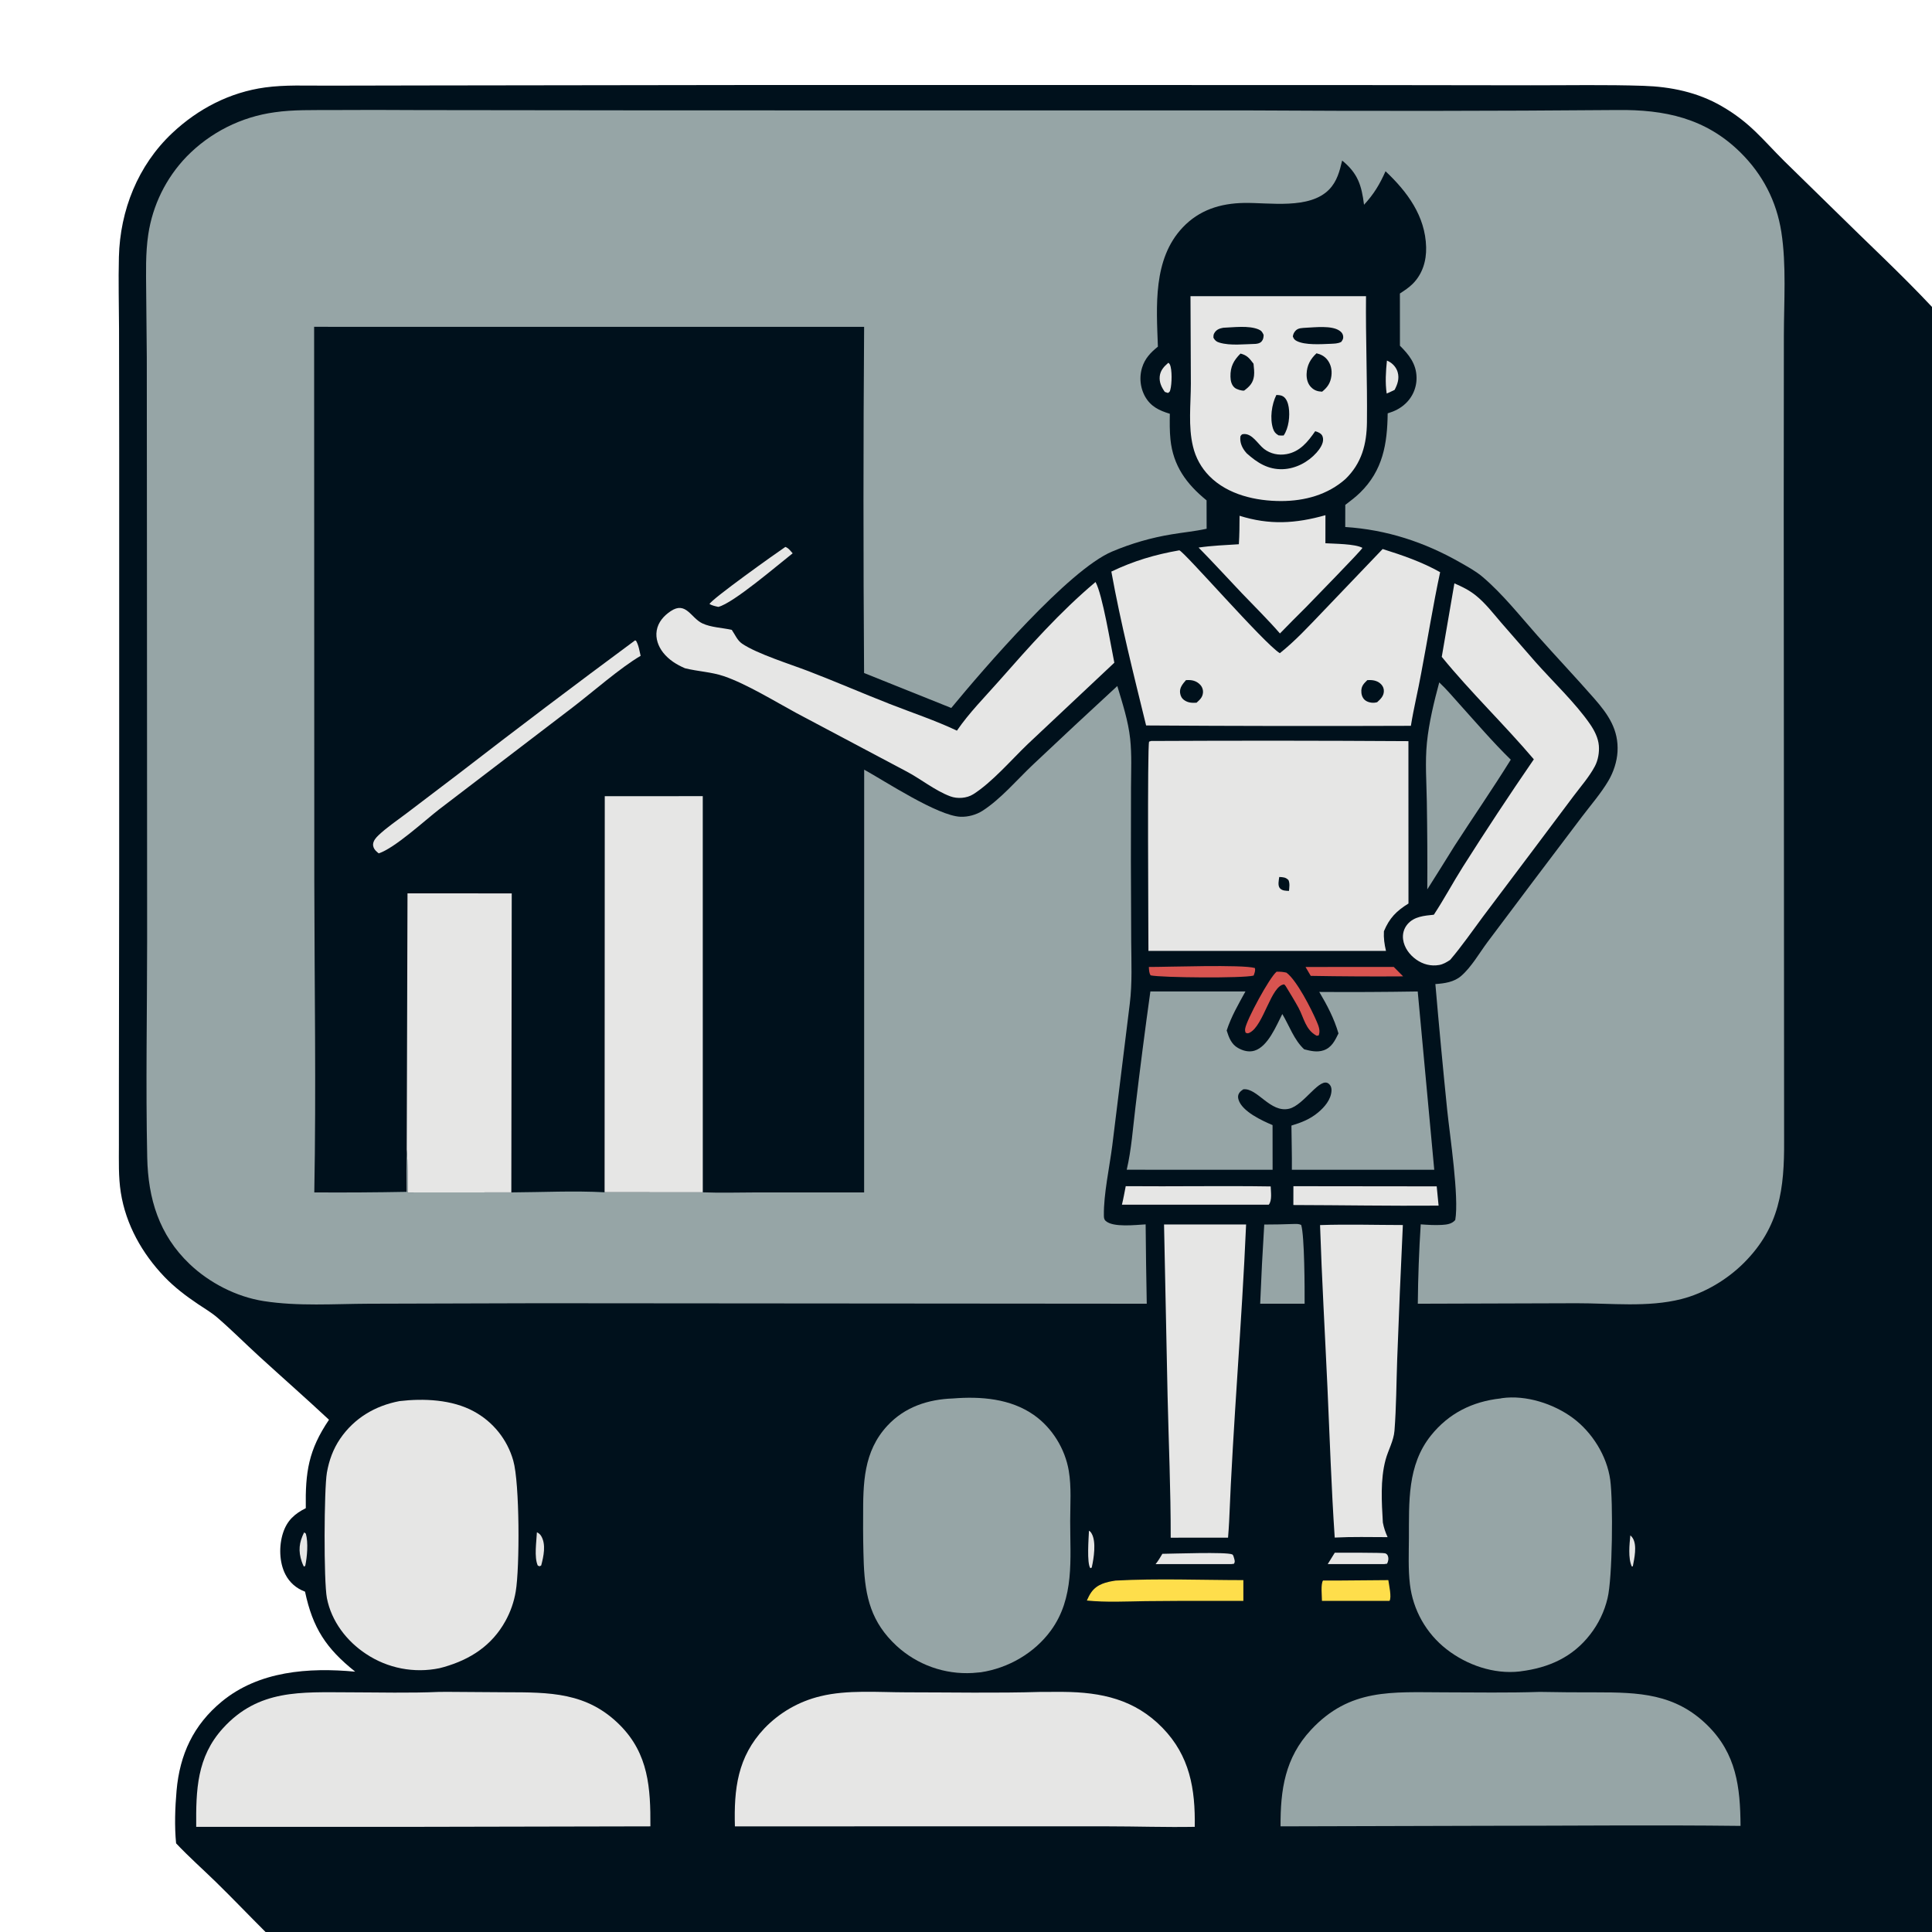
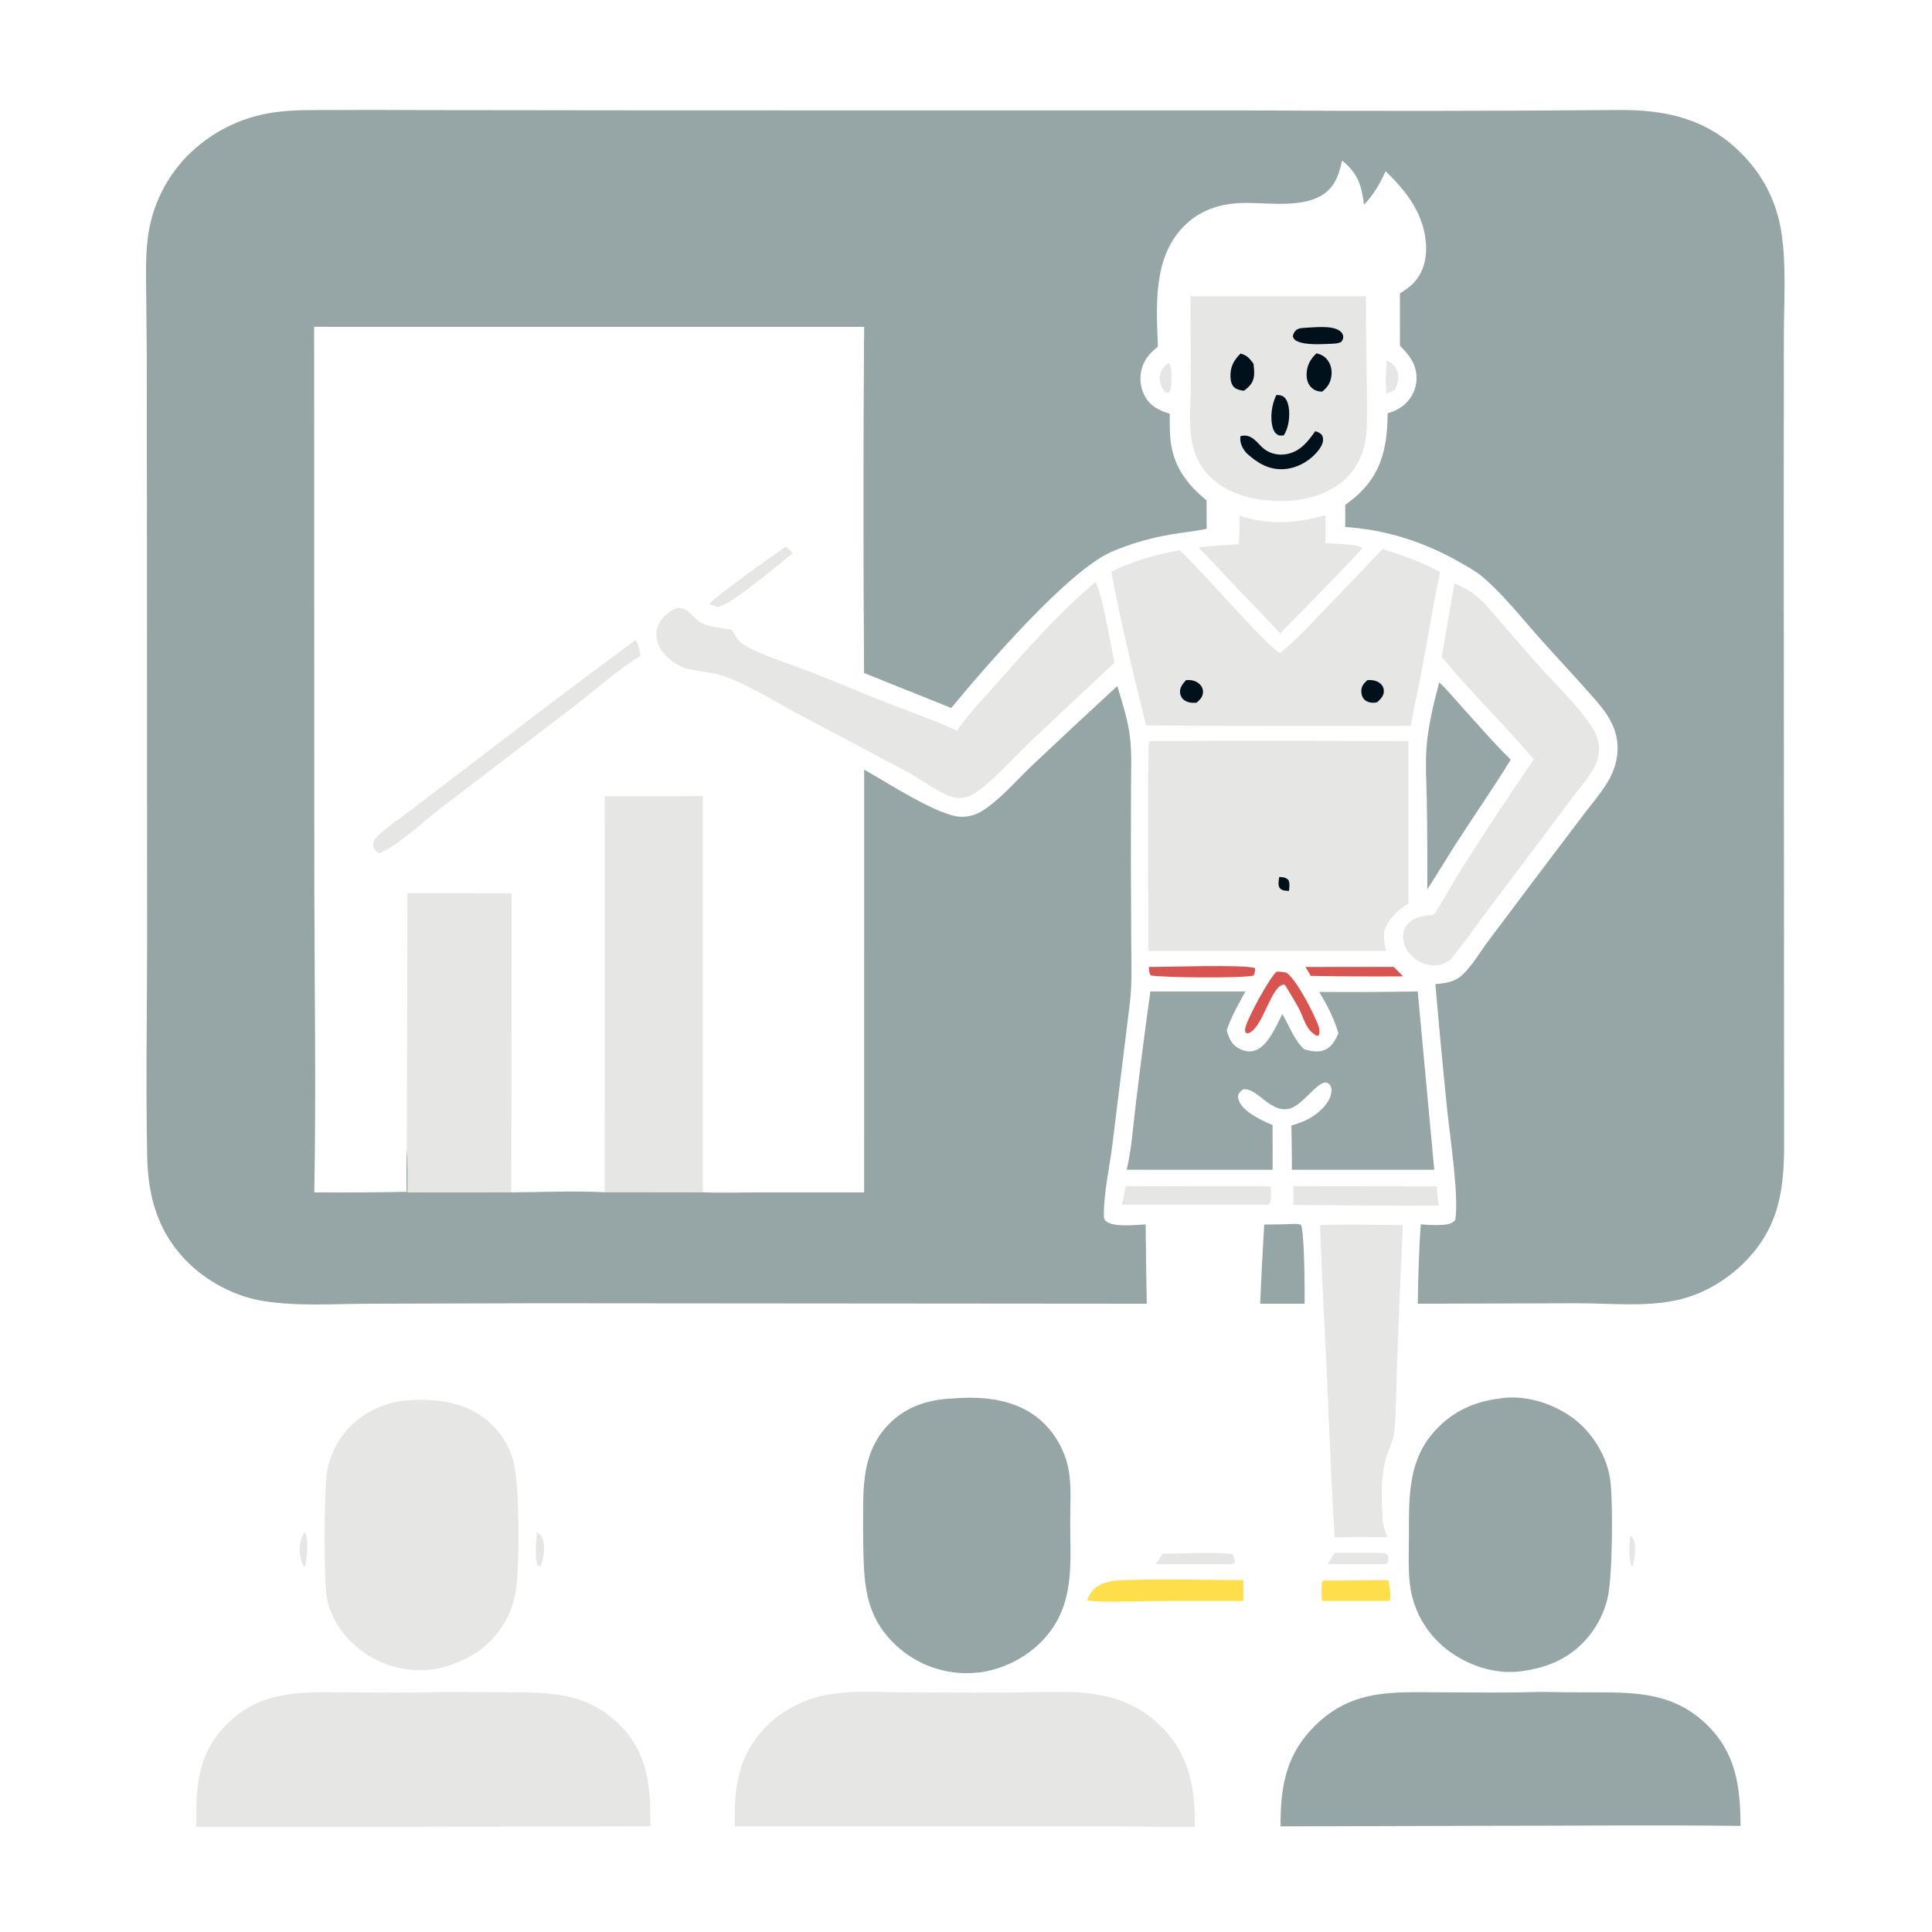
<svg xmlns="http://www.w3.org/2000/svg" width="1024" height="1024">
-   <path fill="#00111C" d="M0 0L1024 0L1024 162.675L1024 1024L140.752 1024L0 1024L0 0ZM0 0L0 1024L140.752 1024C131.973 1015.25 123.424 1006.28 114.554 997.611C107.525 990.745 100.049 984.154 93.333 977C92.445 967.992 92.785 958.115 93.58 949.094C95.269 929.91 102.509 914.29 117.476 901.917C137.203 885.611 163.654 883.721 188.254 886.016C172.815 873.689 165.76 862.896 161.671 843.613C157.104 841.917 153.489 838.814 151.251 834.447C147.962 828.031 147.795 819.265 150.024 812.447C152.164 805.904 156.127 802.343 162.077 799.367C161.792 780.261 163.488 768.578 174.375 752.497C162.193 741.125 149.685 730.139 137.382 718.902C129.975 712.136 122.833 704.95 115.245 698.396C112.077 695.659 108.312 693.467 104.839 691.129C98.57 686.911 92.412 682.239 87.176 676.768C75.34 664.4 66.692 649.06 64.022 632.022C62.727 623.756 63.026 615.271 63.023 606.929L63.021 575.732L63.165 462.648L63.176 238.856L63.093 174.356C63.043 161.651 62.699 148.887 63.02 136.191C63.646 111.449 73.095 87.675 91.229 70.588C104.935 57.673 121.764 48.919 140.519 46.347C151.064 44.901 162.13 45.425 172.769 45.396L223.056 45.295L394.627 45.063L708.332 45.072L811.276 45.206C831.184 45.231 851.191 44.83 871.084 45.487C885.652 45.969 899.703 48.878 912.43 56.216C927.643 64.988 933.968 73.713 945.683 85.374L972.67 111.782C989.777 128.723 1007.53 145.113 1024 162.675L1024 0L0 0Z" />
  <path fill="#E6E6E5" d="M864.11 813.779C864.593 814.177 865.081 814.737 865.41 815.277C867.775 819.152 866.231 826.003 865.426 830.215L864.863 830.222C862.861 825.842 863.657 818.499 864.11 813.779Z" />
-   <path fill="#E6E6E5" d="M577.174 811.305C577.896 811.729 578.159 812.074 578.594 812.821C581.141 817.194 579.728 826.021 578.652 830.776C578.491 831.002 578.174 831.06 577.924 831.183C575.947 828.635 577.02 815.173 577.174 811.305Z" />
  <path fill="#E6E6E5" d="M161.201 812.197L162.105 812.863C163.448 817.622 162.802 825.197 161.774 829.991L161.031 830.301C160.617 829.463 160.253 828.646 159.953 827.759C158.021 822.043 158.506 817.527 161.201 812.197Z" />
  <path fill="#E6E6E5" d="M284.566 812.134C285.507 812.603 286.231 813.14 286.783 814.038C289.553 818.542 288.104 824.968 286.837 829.751L285.953 830.163L285.035 829.773C283.022 825.323 284.363 817.028 284.566 812.134Z" />
  <path fill="#E6E6E5" d="M619.251 192.272C619.639 192.618 619.82 192.71 620.052 193.19C621.323 195.823 621.136 203.554 620.302 206.56C620.011 207.611 619.983 207.699 619.025 208.28L617.379 207.718C615.62 205.226 614.352 202.6 614.682 199.473C615.014 196.331 616.945 194.228 619.251 192.272Z" />
  <path fill="#E6E6E5" d="M735.102 191.11C735.368 191.234 735.637 191.353 735.9 191.483C738.194 192.615 740.112 194.796 740.802 197.271C741.755 200.69 740.745 203.616 739.172 206.643C737.807 207.356 736.381 207.956 734.975 208.585C734.128 202.827 734.507 196.875 735.102 191.11Z" />
  <path fill="#E6E6E5" d="M707.461 822.972C710.609 822.975 732.899 822.883 734.108 823.274C734.821 823.504 735.298 823.914 735.564 824.598C736.115 826.014 735.856 827.467 735.176 828.788L733.625 829.008L703.736 828.994Q705.552 825.954 707.461 822.972Z" />
  <path fill="#E6E6E5" d="M616.082 823.556C621.807 823.502 649.909 822.479 653.073 823.856C653.65 824.107 653.9 825.169 654.061 825.766C654.397 827.005 654.704 827.732 654.011 828.834L652.625 829.002L612.499 829.017C613.878 827.296 614.958 825.446 616.082 823.556Z" />
  <path fill="#D85450" d="M691.949 512.511L738.718 512.489L743.683 517.496Q719.202 517.666 694.725 517.233L691.949 512.511Z" />
  <path fill="#E6E6E5" d="M416.251 289.88C417.884 290.42 419.001 292.014 420.12 293.27C412.29 299.399 388.622 319.749 380.733 321.66C379.047 321.299 377.585 320.982 376.058 320.165C376.881 317.721 411.633 292.95 416.251 289.88Z" />
  <path fill="#D85450" d="M608.902 512.508C618.748 512.544 658.48 511.107 665.105 513.068C665.497 514.534 664.932 515.697 664.457 517.07C659.264 518.57 615.375 518.21 609.866 516.958C608.963 515.666 609.033 514.032 608.902 512.508Z" />
  <path fill="#FEDE4B" d="M701.218 837.721C712.759 837.775 724.302 837.528 735.844 837.498C736.144 839.794 737.737 846.795 736.442 848.504L700.665 848.509C700.664 845.951 699.934 839.661 701.218 837.721Z" />
  <path fill="#D85450" d="M676.631 515.016C678.475 514.99 680.056 515.09 681.851 515.53C687.366 519.639 695.039 534.788 697.872 541.398C698.875 543.738 699.943 546.3 698.929 548.798L697.877 548.972C691.94 545.894 691.107 539.449 688.235 534.146C686.115 530.231 683.718 526.429 681.425 522.612L680.684 521.749C673.684 522.167 669.779 543.659 662.363 547.323C661.348 547.824 661.21 547.745 660.22 547.371C659.913 546.551 659.843 546.08 659.969 545.19C660.604 540.716 672.868 518.024 676.631 515.016Z" />
  <path fill="#E6E6E5" d="M596.663 628.694C622.27 628.926 647.891 628.435 673.495 628.832C673.559 631.677 674.322 636.269 672.47 638.508L594.644 638.51C595.442 635.276 596.012 631.962 596.663 628.694Z" />
  <path fill="#E6E6E5" d="M685.529 628.708L761.485 628.795L762.485 639.007C736.858 639.212 711.144 638.742 685.506 638.687L685.529 628.708Z" />
  <path fill="#FEDE4B" d="M591.306 837.74C613.553 836.544 636.671 837.484 659.008 837.501L659.01 848.514L643.25 848.508Q625.223 848.437 607.197 848.635C596.813 848.788 586.405 849.35 576.056 848.314C576.742 846.798 577.456 845.271 578.428 843.912C581.518 839.591 586.369 838.487 591.306 837.74Z" />
  <path fill="#96A5A6" d="M685.959 648.726C687.335 648.694 688.344 648.67 689.646 649.223C691.454 654.928 691.508 683.336 691.476 690.983L674.25 691L667.922 691.003Q668.758 670.006 670.076 649.034Q678.02 649.027 685.959 648.726Z" />
  <path fill="#E6E6E5" d="M336.605 339.406L337.1 339.599C338.509 341.919 338.916 344.983 339.549 347.607C328.941 353.777 313.877 366.988 303.653 374.819L232.601 429.092C224.827 435.143 209.199 449.54 200.726 452.307C200.131 451.818 199.51 451.319 198.998 450.742C198.143 449.777 197.606 448.544 197.765 447.238C197.979 445.473 199.345 443.903 200.588 442.728C205.089 438.471 210.527 434.836 215.471 431.085L242.757 410.346Q289.298 374.37 336.605 339.406Z" />
  <path fill="#96A5A6" d="M762.83 361.689C766.781 365.388 770.209 369.507 773.825 373.52C782.61 383.269 791.359 393.488 800.739 402.646C791.148 418.101 780.732 433.148 770.868 448.446Q763.739 459.959 756.491 471.397C756.602 455.965 756.492 440.446 756.249 425.015C756.084 414.564 755.259 403.975 756.305 393.556C757.358 383.066 760.085 371.879 762.83 361.689Z" />
  <path fill="#E6E6E5" d="M656.991 273.368C672.833 278.357 686.691 277.533 702.512 273.061L702.492 287.93C707.233 288.239 718.206 288.203 722.115 290.376C721.637 291.763 695.225 318.598 692.143 321.883Q685.197 328.747 678.394 335.754C672.023 328.39 664.885 321.409 658.158 314.355C650.502 306.327 643.068 298.115 635.266 290.223C642.308 289.184 649.522 288.908 656.622 288.457C656.942 283.425 656.968 278.407 656.991 273.368Z" />
  <path fill="#E6E6E5" d="M699.654 649.322C714.22 648.811 728.959 649.284 743.544 649.29Q741.846 684.967 740.537 720.66C740.094 733.152 740.075 745.83 739.105 758.289C738.679 763.754 735.744 768.591 734.355 773.824C731.55 784.389 732.322 796.142 732.94 806.969C733.483 809.793 734.277 812.11 735.46 814.724C726.133 814.707 716.743 814.468 707.429 814.945C705.627 788.463 704.789 761.874 703.575 735.357C702.262 706.687 700.605 678.004 699.654 649.322Z" />
-   <path fill="#E6E6E5" d="M616.964 648.994L660.461 649.001C658.194 701.566 653.558 754.044 651.459 806.625C651.349 809.41 651.085 812.208 650.887 814.991L620.498 815.012C620.536 789.904 619.419 764.718 618.836 739.616L616.964 648.994Z" />
  <path fill="#E6E6E5" d="M770.858 309.194C774.916 310.931 778.587 312.743 782.065 315.498C787.297 319.643 791.421 325.122 795.769 330.147L813.752 350.775C822.877 361.085 835.148 372.722 842.78 383.837C845.077 387.182 847.077 391.091 847.422 395.181C847.725 398.776 847.023 402.917 845.323 406.12C842.328 411.765 837.747 416.965 833.912 422.076L813.575 449.202L786.076 485.753C780.333 493.449 774.829 501.483 768.594 508.778C766.784 509.973 764.942 511.089 762.777 511.465C758.399 512.224 754.226 511.136 750.62 508.581C747.1 506.087 744.256 502.281 743.672 497.931C743.28 495.002 744.075 492.117 745.998 489.861C749.544 485.7 754.932 485.359 759.968 484.819C765.381 476.613 770.032 467.857 775.29 459.542Q793.587 430.64 812.965 402.45C797.213 383.889 779.579 367.038 764.162 348.146L770.858 309.194Z" />
  <path fill="#E6E6E5" d="M580.655 308.471C584.381 315.173 588.681 341.868 590.621 351.251L544.723 394.39C536.086 402.671 525.75 414.725 515.803 420.99C512.389 423.14 507.412 423.478 503.661 422.071C495.429 418.984 488.007 412.8 480.141 408.71L422.124 377.935C410.722 371.755 395.621 362.459 383.66 358.385C377.052 356.134 369.843 355.886 363.05 354.186C358.639 352.296 354.51 349.739 351.503 345.925C348.893 342.615 347.356 338.421 348.073 334.184C348.825 329.741 351.846 326.343 355.501 323.911C363.614 318.513 366.18 327.527 372.275 330.408C376.822 332.556 382.901 332.72 387.846 333.833C389.567 336.284 390.755 339.401 393.295 341.132C401.225 346.538 418.86 352.02 428.573 355.753C442.999 361.297 457.171 367.466 471.557 373.107C483.367 377.738 495.74 381.828 507.184 387.264C513.679 377.786 521.757 369.692 529.335 361.099C545.751 342.488 561.63 324.488 580.655 308.471Z" />
  <path fill="#E6E6E5" d="M215.985 473.493L271.231 473.52L271.013 631.988L216.014 632.028C215.962 624.514 216.219 616.833 215.576 609.349L215.985 473.493Z" />
  <path fill="#E6E6E5" d="M630.982 156.994L724.018 156.996C723.777 179.245 724.754 201.55 724.507 223.802C724.377 235.486 721.718 245.518 713.147 253.868C703.747 262.238 691.562 265.534 679.173 265.564C665.715 265.597 650.77 262.246 641.009 252.356Q640.208 251.547 639.464 250.685Q638.721 249.824 638.038 248.913Q637.356 248.002 636.737 247.046Q636.119 246.09 635.568 245.094Q635.017 244.098 634.535 243.067Q634.054 242.035 633.645 240.973Q633.235 239.911 632.9 238.823Q632.565 237.735 632.305 236.627C629.71 225.907 631.159 214.356 631.183 203.419L630.982 156.994Z" />
  <path fill="#00111C" d="M676.5 209.34C677.794 209.399 679.047 209.421 680.178 210.165C681.946 211.329 682.72 213.83 683.039 215.809C683.787 220.443 683.052 226.935 680.357 230.815C679.384 230.899 678.604 230.843 677.64 230.744C676.078 229.824 675.3 228.921 674.73 227.173C672.97 221.77 674.004 214.298 676.5 209.34Z" />
  <path fill="#00111C" d="M657.497 187.398C661.112 188.322 662.234 189.977 664.389 192.773C664.592 194.856 664.902 197.079 664.656 199.163C664.212 202.929 662.338 204.832 659.423 207.021C658.145 207.202 655.464 206.376 654.437 205.529C652.682 204.082 652.218 201.8 652.173 199.633C652.064 194.313 653.885 191.007 657.497 187.398Z" />
  <path fill="#00111C" d="M697.777 187.254C699.982 187.761 701.947 188.763 703.395 190.534C705.401 192.989 706.066 196.09 705.677 199.199C705.209 202.943 703.631 205.277 700.748 207.599C698.336 207.493 696.553 206.925 694.836 205.156C693.068 203.334 692.44 200.69 692.528 198.215C692.689 193.658 694.509 190.308 697.777 187.254Z" />
  <path fill="#00111C" d="M692.243 173.709C696.963 173.499 705.717 172.428 709.853 175.206C710.954 175.945 711.679 176.753 711.899 178.1C712.115 179.42 711.629 180.202 710.89 181.206C709.082 182.182 707.133 182.114 705.125 182.232C700.212 182.412 691.743 183.025 687.284 180.731C686.051 180.097 685.715 179.568 685.228 178.313C685.445 177.053 685.781 176.289 686.619 175.342C688.037 173.739 690.259 173.865 692.243 173.709Z" />
-   <path fill="#00111C" d="M648.367 173.715C653.832 173.503 661.834 172.423 667.003 174.571C668.565 175.22 669.081 176.006 669.751 177.507C669.707 178.783 669.591 179.902 668.712 180.919C667.836 181.934 666.762 182.113 665.51 182.265C659.536 182.389 652.136 183.33 646.353 181.607C644.685 181.11 644.003 180.505 643.148 179.019C643.164 177.775 643.101 177.283 643.826 176.214C644.936 174.578 646.512 174.054 648.367 173.715Z" />
-   <path fill="#00111C" d="M697.086 228.548C697.892 228.785 698.65 229.042 699.378 229.479C700.61 230.219 701.068 231.035 701.24 232.446C701.563 235.092 699.439 238.069 697.794 239.913C693.299 244.95 686.767 248.414 679.964 248.671C672.121 248.968 666.353 245.265 660.772 240.268C660.441 239.881 660.104 239.498 659.796 239.091C658.054 236.785 657.039 234.085 657.465 231.186C657.945 230.6 658.03 230.208 658.841 230.094C663.617 229.424 666.719 235.452 669.983 237.95C673.401 240.567 677.673 241.449 681.882 240.696C689.018 239.419 693.211 234.13 697.086 228.548Z" />
+   <path fill="#00111C" d="M697.086 228.548C697.892 228.785 698.65 229.042 699.378 229.479C700.61 230.219 701.068 231.035 701.24 232.446C701.563 235.092 699.439 238.069 697.794 239.913C693.299 244.95 686.767 248.414 679.964 248.671C672.121 248.968 666.353 245.265 660.772 240.268C660.441 239.881 660.104 239.498 659.796 239.091C658.054 236.785 657.039 234.085 657.465 231.186C663.617 229.424 666.719 235.452 669.983 237.95C673.401 240.567 677.673 241.449 681.882 240.696C689.018 239.419 693.211 234.13 697.086 228.548Z" />
  <path fill="#E6E6E5" d="M320.538 421.987L372.48 421.983L372.495 631.958L320.445 631.933L320.538 421.987Z" />
  <path fill="#E6E6E5" d="M678.334 346.21C686.487 339.72 693.579 332.009 700.773 324.517L732.835 290.992C743.484 294.356 753.502 297.771 763.302 303.268C759.506 320.957 756.669 338.95 753.273 356.728C751.607 366.084 749.289 375.303 747.798 384.701Q677.63 384.971 607.463 384.508C600.806 357.325 594.039 330.518 589.034 302.951C600.882 297.286 612.157 293.942 625.049 291.684C627.573 292.199 669.945 341.052 678.334 346.21Z" />
  <path fill="#00111C" d="M724.71 360.482Q725.342 360.455 725.974 360.45C728.258 360.44 730.479 361.035 732.095 362.756C733.051 363.775 733.536 365.038 733.472 366.449C733.356 369.015 731.694 370.557 729.913 372.187C729.593 372.275 729.266 372.334 728.94 372.39C727.134 372.699 724.723 372.211 723.335 370.964C721.963 369.732 721.449 367.793 721.532 366C721.649 363.451 722.962 362.192 724.71 360.482Z" />
  <path fill="#00111C" d="M628.603 360.481Q629.264 360.451 629.926 360.444C632.361 360.43 634.469 361.157 636.169 362.98Q636.363 363.19 636.535 363.42Q636.706 363.649 636.852 363.896Q636.999 364.142 637.118 364.402Q637.238 364.662 637.33 364.933Q637.422 365.204 637.485 365.484Q637.548 365.763 637.581 366.048Q637.615 366.332 637.618 366.618Q637.621 366.905 637.595 367.19C637.373 369.625 635.907 370.904 634.184 372.454C631.791 372.596 629.744 372.526 627.705 371.112C626.366 370.184 625.69 368.898 625.473 367.286C625.097 364.489 626.907 362.435 628.603 360.481Z" />
  <path fill="#96A5A6" d="M609.72 525.498L660.116 525.488C656.325 532.395 652.633 538.653 650.167 546.195C651.337 549.897 652.616 553.438 656.184 555.451C658.827 556.941 661.858 557.78 664.844 556.894C672.044 554.759 676.496 543.578 679.649 537.451C683.333 543.613 685.884 551.227 691.241 556.156C694.626 557.027 697.995 557.851 701.443 556.722C705.786 555.301 707.563 551.528 709.422 547.734C707.072 539.714 703.477 532.894 699.245 525.746Q725.335 525.926 751.423 525.5L760.182 620L724.25 619.996L684.713 620.006C684.805 612.211 684.542 604.381 684.485 596.583C689.727 594.986 694.313 593.23 698.576 589.674C702.02 586.8 705.435 582.864 705.718 578.174C705.803 576.768 705.465 575.499 704.391 574.515C699.724 570.24 691.271 585.748 683.269 587.645C673.227 590.026 666.422 576.469 658.974 577.352C658.112 577.954 657.341 578.454 656.771 579.372C656.068 580.503 656.07 581.608 656.446 582.849C658.35 589.14 668.976 593.992 674.484 596.325L674.505 619.997L597.186 619.982C599.704 609.224 600.478 597.7 601.821 586.72Q605.465 556.07 609.72 525.498Z" />
  <path fill="#E6E6E5" d="M211.758 742.613C224.571 741.111 239.503 741.751 251.031 748.006Q251.98 748.515 252.902 749.071Q253.824 749.627 254.718 750.229Q255.611 750.831 256.473 751.476Q257.334 752.122 258.163 752.81Q258.991 753.498 259.784 754.227Q260.577 754.956 261.332 755.723Q262.088 756.491 262.803 757.295Q263.519 758.1 264.194 758.94Q264.868 759.779 265.5 760.651Q266.132 761.523 266.719 762.426Q267.306 763.329 267.847 764.26Q268.388 765.191 268.882 766.148Q269.375 767.105 269.82 768.086Q270.265 769.067 270.661 770.068Q271.056 771.07 271.4 772.09Q271.745 773.111 272.038 774.147C275.467 785.969 275.5 830.843 273.351 843.522Q273.006 845.577 272.489 847.595Q271.971 849.614 271.285 851.581Q270.598 853.548 269.748 855.45Q268.897 857.353 267.889 859.176C260.684 872.195 249.324 879.536 235.283 883.559C234.502 883.803 233.731 884.008 232.929 884.178Q231.684 884.435 230.428 884.631Q229.172 884.826 227.907 884.96Q226.643 885.093 225.374 885.163Q224.104 885.234 222.833 885.242Q221.562 885.249 220.292 885.194Q219.022 885.139 217.756 885.021Q216.49 884.904 215.232 884.723Q213.973 884.543 212.725 884.301Q211.477 884.059 210.243 883.755Q209.008 883.451 207.79 883.087Q206.572 882.723 205.374 882.299Q204.175 881.875 202.999 881.392Q201.823 880.909 200.672 880.369Q199.521 879.829 198.399 879.232Q197.276 878.636 196.184 877.985Q195.092 877.333 194.034 876.629C183.731 869.867 175.655 859.301 173.269 847.062C171.53 838.139 171.747 789.217 173.266 780.501C174.386 774.068 176.587 767.978 180.28 762.57C187.752 751.63 198.848 745.053 211.758 742.613Z" />
  <path fill="#96A5A6" d="M795.367 741.198C795.591 741.148 795.812 741.081 796.039 741.049C808.791 739.26 823.523 744.028 833.712 751.604C843.907 759.185 851.724 771.683 853.451 784.33C855.041 795.973 854.652 836.471 852.027 847.142Q851.406 849.753 850.51 852.281Q849.613 854.81 848.45 857.229Q847.288 859.647 845.873 861.927Q844.458 864.207 842.807 866.322C833.544 878.329 820.845 883.957 806.083 885.816C805.876 885.847 805.671 885.886 805.464 885.91C791.774 887.48 777.443 882.513 766.706 874.138Q765.706 873.359 764.746 872.533Q763.786 871.706 762.868 870.832Q761.95 869.959 761.076 869.041Q760.202 868.124 759.375 867.164Q758.547 866.204 757.768 865.205Q756.989 864.206 756.261 863.169Q755.532 862.132 754.855 861.061Q754.179 859.99 753.556 858.886Q752.933 857.783 752.365 856.65Q751.798 855.517 751.287 854.358Q750.776 853.198 750.323 852.015Q749.87 850.831 749.476 849.627Q749.082 848.423 748.747 847.201Q748.413 845.978 748.14 844.741Q747.867 843.504 747.655 842.254Q747.443 841.005 747.293 839.747C746.332 831.692 746.704 823.375 746.75 815.27C746.857 796.208 745.783 776.669 758.387 760.897C767.84 749.07 780.427 742.824 795.367 741.198Z" />
  <path fill="#96A5A6" d="M505.103 741.213C519.84 740.031 535.582 741.266 548 749.99C557.683 756.792 564.511 767.904 566.476 779.555C567.938 788.222 567.226 797.412 567.22 806.188C567.204 826.325 569.603 846.958 556.962 864.247C548.223 876.2 534.414 884.146 519.854 886.339Q517.685 886.586 515.506 886.715Q514.134 886.795 512.759 886.807Q511.385 886.818 510.012 886.76Q508.638 886.703 507.27 886.577Q505.901 886.451 504.54 886.256Q503.18 886.061 501.831 885.798Q500.482 885.536 499.147 885.206Q497.813 884.876 496.497 884.479Q495.181 884.083 493.886 883.621Q492.592 883.159 491.322 882.633Q490.052 882.107 488.81 881.518Q487.569 880.929 486.358 880.278Q485.147 879.627 483.971 878.917Q482.794 878.206 481.655 877.438Q480.515 876.669 479.416 875.844Q478.316 875.019 477.259 874.141Q476.202 873.262 475.191 872.331C461.803 859.922 458.571 846.531 457.824 828.969Q457.373 816.498 457.479 804.02C457.456 786.294 457.548 769.346 470.412 755.558C479.636 745.672 491.911 741.672 505.103 741.213Z" />
  <path fill="#E6E6E5" d="M610.127 392.737Q678.312 392.393 746.495 392.825L746.522 478.883C740.149 482.822 736.432 486.569 733.505 493.581C733.304 497.251 733.768 500.444 734.598 503.989L608.696 504.011C608.687 492.224 608.051 395.465 609.049 393.078L610.127 392.737Z" />
  <path fill="#00111C" d="M678.024 464.82C680.003 464.922 681.506 464.948 682.946 466.502C683.703 468.35 683.356 470.257 683.199 472.199C681.506 472.119 679.621 472.161 678.396 470.806C677.108 469.382 677.809 466.542 678.024 464.82Z" />
  <path fill="#96A5A6" d="M816.092 896.741Q831.003 897.029 845.917 896.981C868.514 896.981 887.832 897.544 904.999 914.468C920.314 929.565 922.392 947.238 922.523 967.76C876.78 967.222 830.999 967.731 785.25 967.72L678.719 968.006C678.616 948.527 681.081 931.675 694.852 916.869C715.482 894.689 737.821 896.932 765.386 896.972C782.274 896.997 799.213 897.305 816.092 896.741Z" />
  <path fill="#E6E6E5" d="M551.873 896.743Q557.682 896.703 563.491 896.731C583.828 896.898 601.477 900.713 616.134 915.774C630.609 930.648 633.583 948.176 633.241 968.264C617.837 968.543 602.309 968.005 586.884 968L471.25 968.005L389.513 968.018C388.957 948.14 390.894 931.22 405.102 916.116Q406.603 914.545 408.212 913.085Q409.822 911.626 411.532 910.285Q413.242 908.945 415.043 907.73Q416.845 906.516 418.729 905.434Q420.613 904.352 422.57 903.408Q424.527 902.463 426.547 901.662Q428.566 900.861 430.638 900.206Q432.71 899.551 434.823 899.047C449.089 895.524 465.619 896.965 480.277 896.967C504.161 896.969 527.992 897.465 551.873 896.743Z" />
  <path fill="#E6E6E5" d="M232.895 896.742L238.227 896.728L268.091 896.932C291.2 896.983 311.164 896.8 328.655 914.434C343.754 929.658 344.83 947.69 344.727 968.006L216.75 968.27L103.994 968.262C103.848 948.762 104.297 931.285 118.168 916.011C137.073 895.195 159.616 896.927 185.112 896.966C201.002 896.991 217.022 897.441 232.895 896.742Z" />
  <path fill="#96A5A6" d="M607.803 690.997L285.695 690.743L195.575 690.998C177.123 691.065 158.02 692.467 139.734 689.602C125.335 687.346 110.983 679.972 100.465 669.931C84.297 654.494 78.494 635.324 78.029 613.469C77.215 575.14 77.969 536.788 77.98 498.453L77.877 284.569L77.803 189.453L77.482 154.584C77.416 144.483 77.082 134.326 78.578 124.306Q78.793 122.86 79.063 121.424Q79.333 119.988 79.659 118.563Q79.985 117.139 80.366 115.728Q80.746 114.317 81.182 112.922Q81.617 111.526 82.105 110.149Q82.594 108.772 83.136 107.415Q83.678 106.057 84.272 104.722Q84.865 103.387 85.51 102.075Q86.156 100.764 86.851 99.479Q87.546 98.193 88.291 96.936Q89.036 95.678 89.828 94.451Q90.621 93.223 91.461 92.027Q92.301 90.831 93.186 89.668Q94.071 88.505 95.001 87.378Q95.931 86.25 96.903 85.159Q97.876 84.069 98.89 83.016Q100.052 81.826 101.261 80.684Q102.47 79.542 103.726 78.452Q104.982 77.361 106.281 76.323Q107.581 75.286 108.923 74.303Q110.264 73.32 111.646 72.393Q113.027 71.466 114.445 70.598Q115.864 69.729 117.317 68.92Q118.77 68.111 120.255 67.363Q121.741 66.615 123.256 65.929Q124.771 65.243 126.313 64.62Q127.855 63.997 129.422 63.439Q130.989 62.881 132.577 62.388Q134.166 61.895 135.773 61.468Q137.381 61.041 139.005 60.682Q140.628 60.322 142.266 60.03Q143.903 59.737 145.551 59.513C155.522 58.071 165.776 58.397 175.827 58.33Q198.778 58.19 221.728 58.351L351.85 58.503L660.179 58.514Q758.654 59.124 857.128 58.314C882.26 58.017 904.019 62.581 922.466 80.799C934.227 92.415 941.578 106.567 944.141 122.924C946.889 140.462 945.506 160.12 945.488 177.978L945.413 270.108L945.614 604.501C945.772 630.028 943.274 650.369 924.346 669.312C915.415 678.251 903.413 685.424 891.13 688.544C873.373 693.055 853.741 690.704 835.575 690.746L751.467 691.002Q751.665 669.948 753.015 648.936C756.746 649.197 760.518 649.451 764.257 649.226C766.935 649.065 769.485 648.746 771.316 646.633C773.418 634.501 768.477 602.075 767.056 588.46Q763.66 555.042 760.778 521.574C765.602 521.242 770.664 520.555 774.454 517.265C779.908 512.532 784.089 505.134 788.386 499.35L812.776 466.88L838.436 432.926C843.141 426.721 848.62 420.417 852.556 413.702C855.181 409.225 857.006 403.692 857.311 398.507C857.996 386.867 852.457 378.769 845.098 370.358C835.207 359.054 824.829 348.109 814.848 336.864C805.603 326.446 796.509 314.889 785.897 305.849C782.288 302.775 778.121 300.519 774.021 298.174C755.054 287.32 734.878 280.729 713 279.324L713.027 267.608C715.724 265.544 718.451 263.495 720.883 261.117C732.947 249.315 735.294 235.346 735.5 219.081C739.079 218.003 742.202 216.505 744.947 213.907Q745.301 213.575 745.638 213.224Q745.974 212.874 746.292 212.506Q746.609 212.139 746.907 211.755Q747.205 211.371 747.483 210.972Q747.76 210.574 748.016 210.161Q748.272 209.748 748.507 209.322Q748.741 208.897 748.952 208.46Q749.164 208.022 749.352 207.574Q749.54 207.127 749.705 206.67Q749.87 206.213 750.01 205.747Q750.15 205.282 750.266 204.811Q750.382 204.339 750.473 203.862Q750.564 203.385 750.63 202.903Q750.696 202.422 750.736 201.938Q750.777 201.454 750.792 200.968Q750.807 200.483 750.797 199.997C750.659 192.844 746.802 188.018 741.996 183.24L741.975 155.559C744.292 154.047 746.725 152.464 748.697 150.502C753.954 145.274 756.062 138.279 755.878 131.01C755.461 114.481 745.888 101.64 734.363 90.764C731.27 97.727 728.138 102.922 722.963 108.529C721.672 98.252 719.707 91.891 711.369 85.086C710.034 90.743 708.649 96.16 704.442 100.467C694.025 111.131 672.808 107.325 659.327 107.562C646.778 107.783 635.6 111.292 626.833 120.576C610.971 137.372 612.952 162.384 613.707 183.737C609.871 186.806 606.797 190.031 605.321 194.867Q605.178 195.336 605.058 195.811Q604.938 196.286 604.841 196.766Q604.745 197.247 604.673 197.731Q604.6 198.216 604.552 198.704Q604.504 199.191 604.48 199.681Q604.456 200.17 604.457 200.66Q604.457 201.15 604.482 201.639Q604.507 202.129 604.556 202.616Q604.605 203.104 604.678 203.588Q604.751 204.073 604.848 204.553Q604.945 205.033 605.066 205.508Q605.187 205.983 605.331 206.451Q605.476 206.92 605.643 207.38Q605.811 207.841 606.001 208.292Q606.191 208.744 606.403 209.186Q606.615 209.627 606.849 210.058C609.858 215.47 614.401 217.588 620.032 219.307C619.963 223.83 619.903 228.427 620.367 232.931C621.81 246.937 628.854 256.527 639.508 265.199L639.54 280.242C633.425 281.602 627.183 282.167 621.015 283.209Q612.889 284.537 604.979 286.821Q597.068 289.105 589.485 292.312C566.397 301.987 521.381 354.418 504.191 375.239L457.981 356.713Q457.336 264.978 458.003 173.245L166.492 173.219L166.587 466.75C166.666 521.844 167.598 576.909 166.582 632.004Q191.044 632.161 215.502 631.703Q215.346 620.525 215.576 609.349C216.219 616.833 215.962 624.514 216.014 632.028L271.013 631.988C287.38 631.902 304.114 631.055 320.445 631.933L372.495 631.958C382.137 632.346 391.934 632.001 401.591 632.002L458.007 632.005L458.034 407.931C469.336 414.189 496.979 432.401 509.065 432.903C513.022 433.067 517.426 431.873 520.758 429.729C530.366 423.55 538.94 413.406 547.245 405.517Q569.589 384.421 592.194 363.607C594.921 372.698 597.986 382.056 599.003 391.519C599.916 400.005 599.492 408.712 599.455 417.244L599.395 456.286L599.56 499.074C599.635 509.94 600.142 521.054 598.822 531.856L589.506 607.344C588.056 618.661 584.923 632.971 585.075 644.121C585.092 645.316 585.115 646.254 586.018 647.095C589.899 650.711 602.057 649.209 607.212 648.941Q607.397 669.97 607.803 690.997Z" />
</svg>